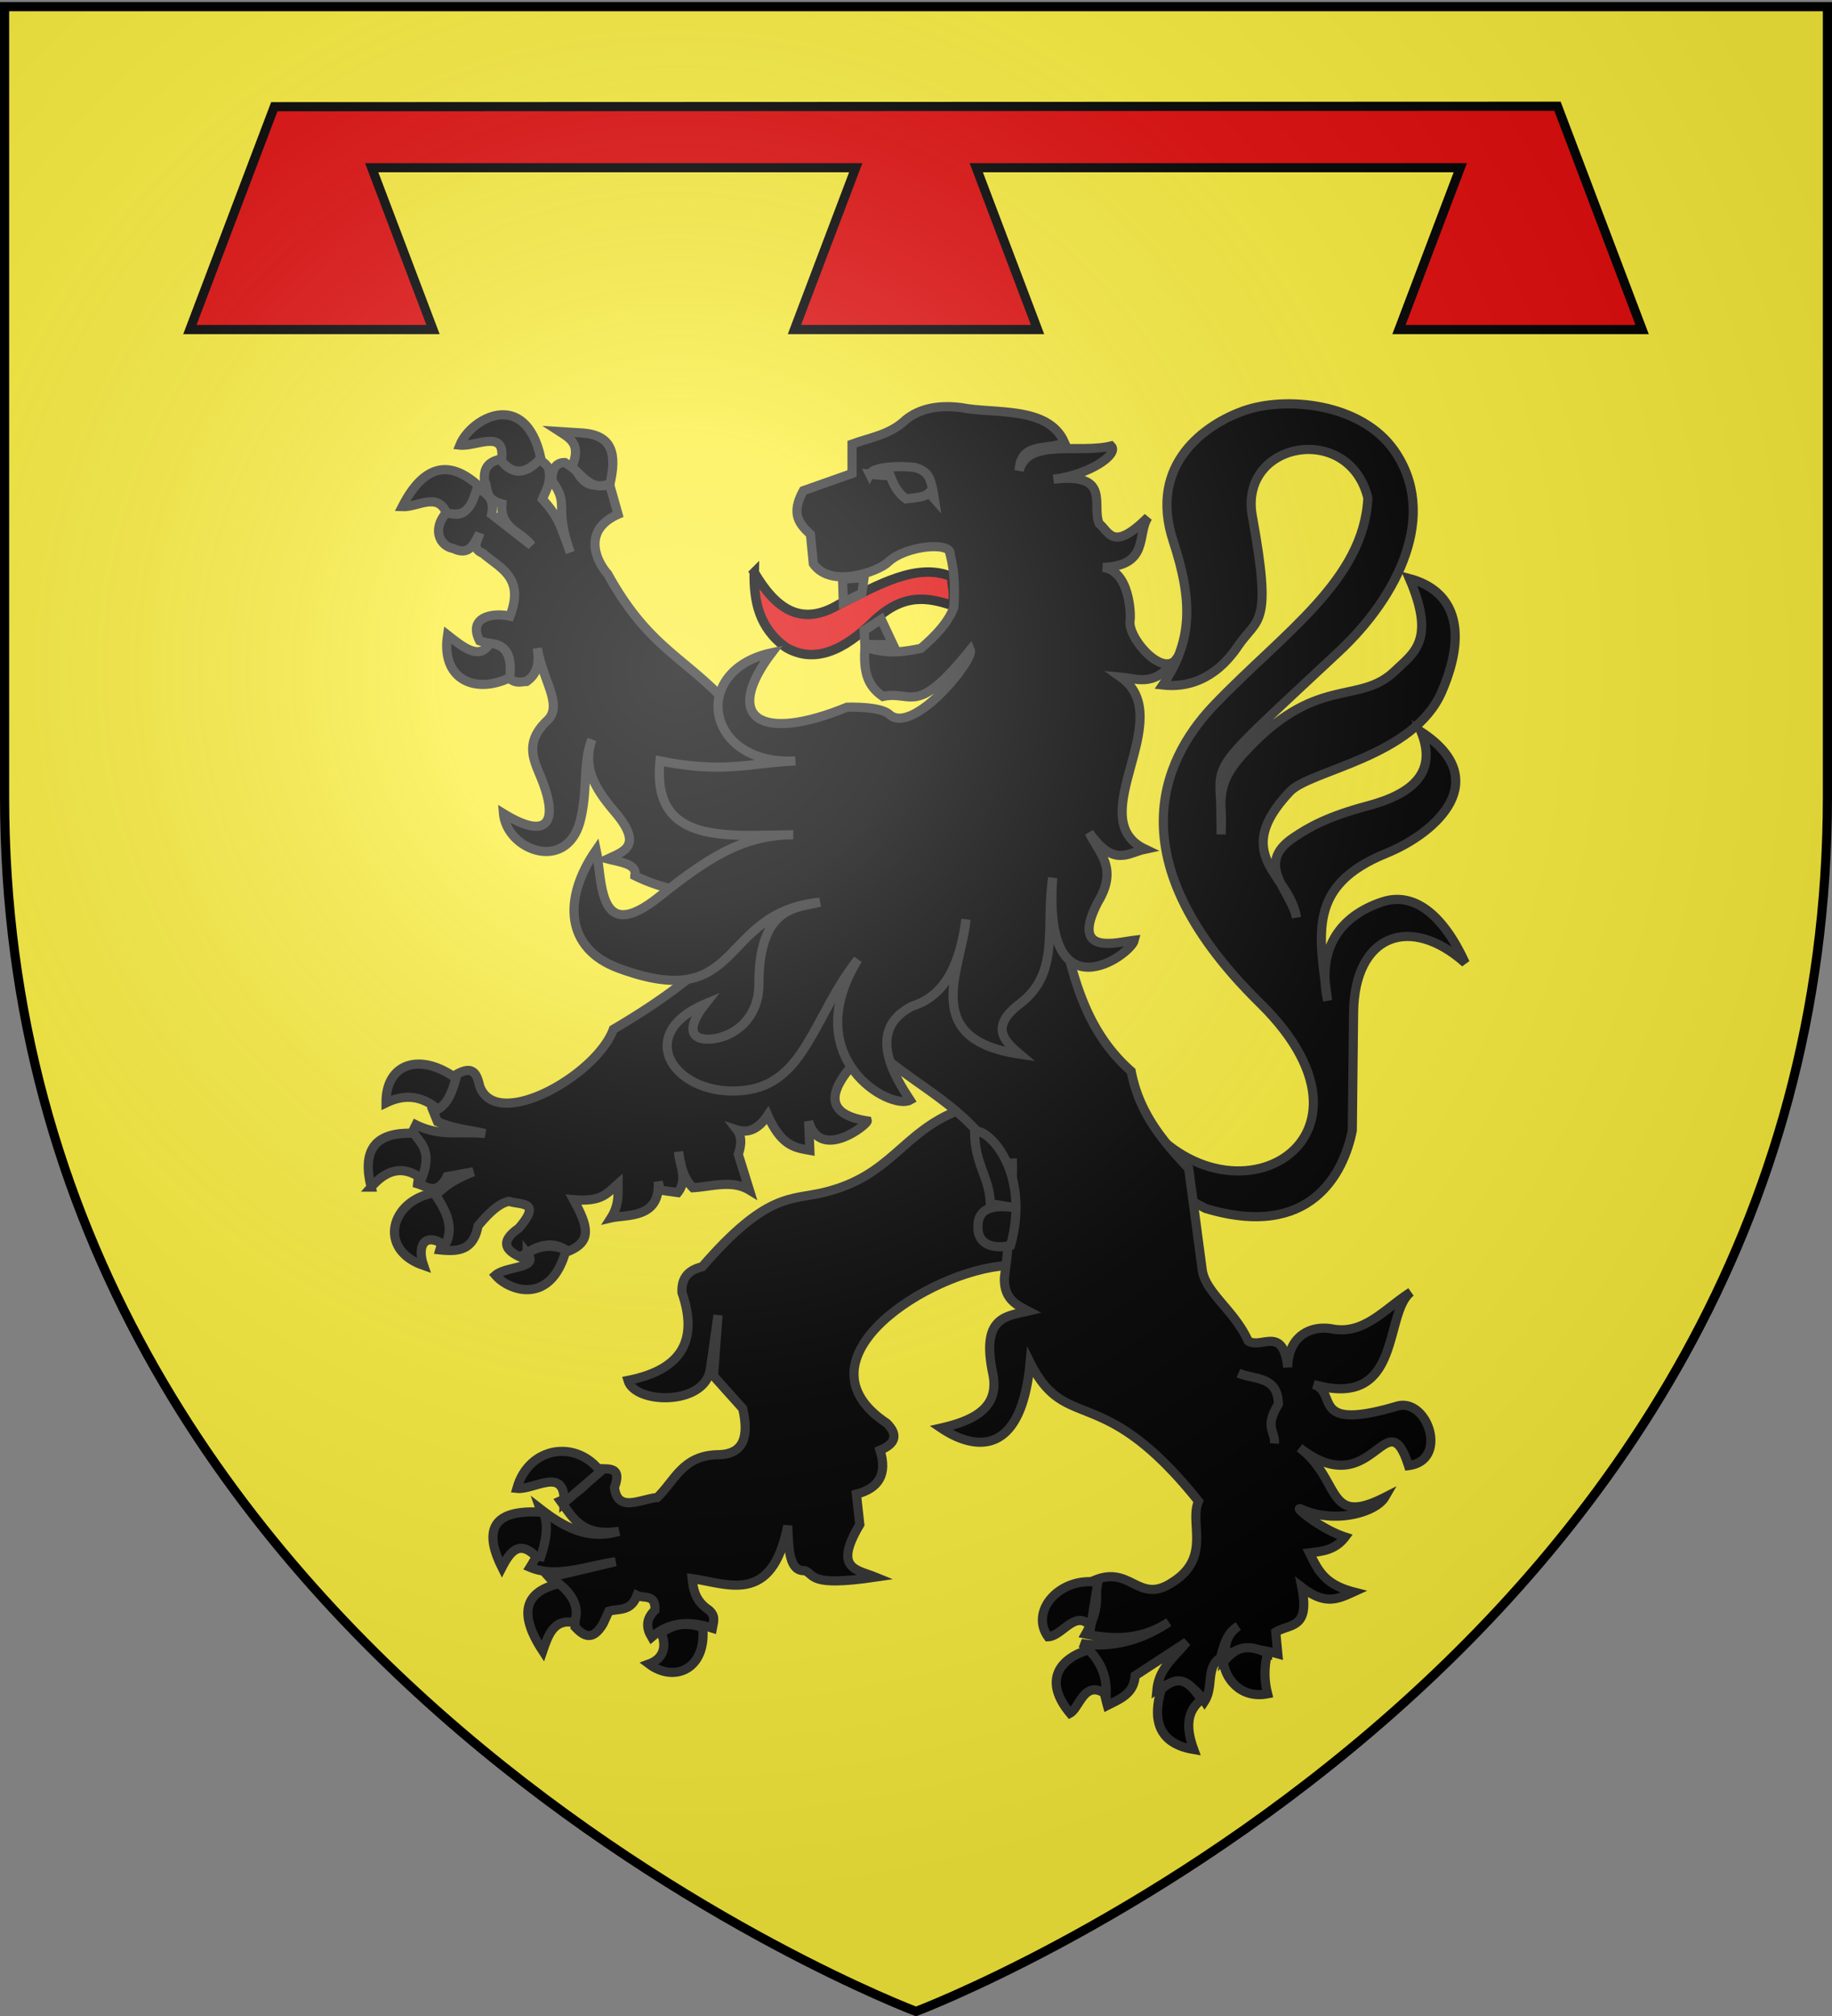
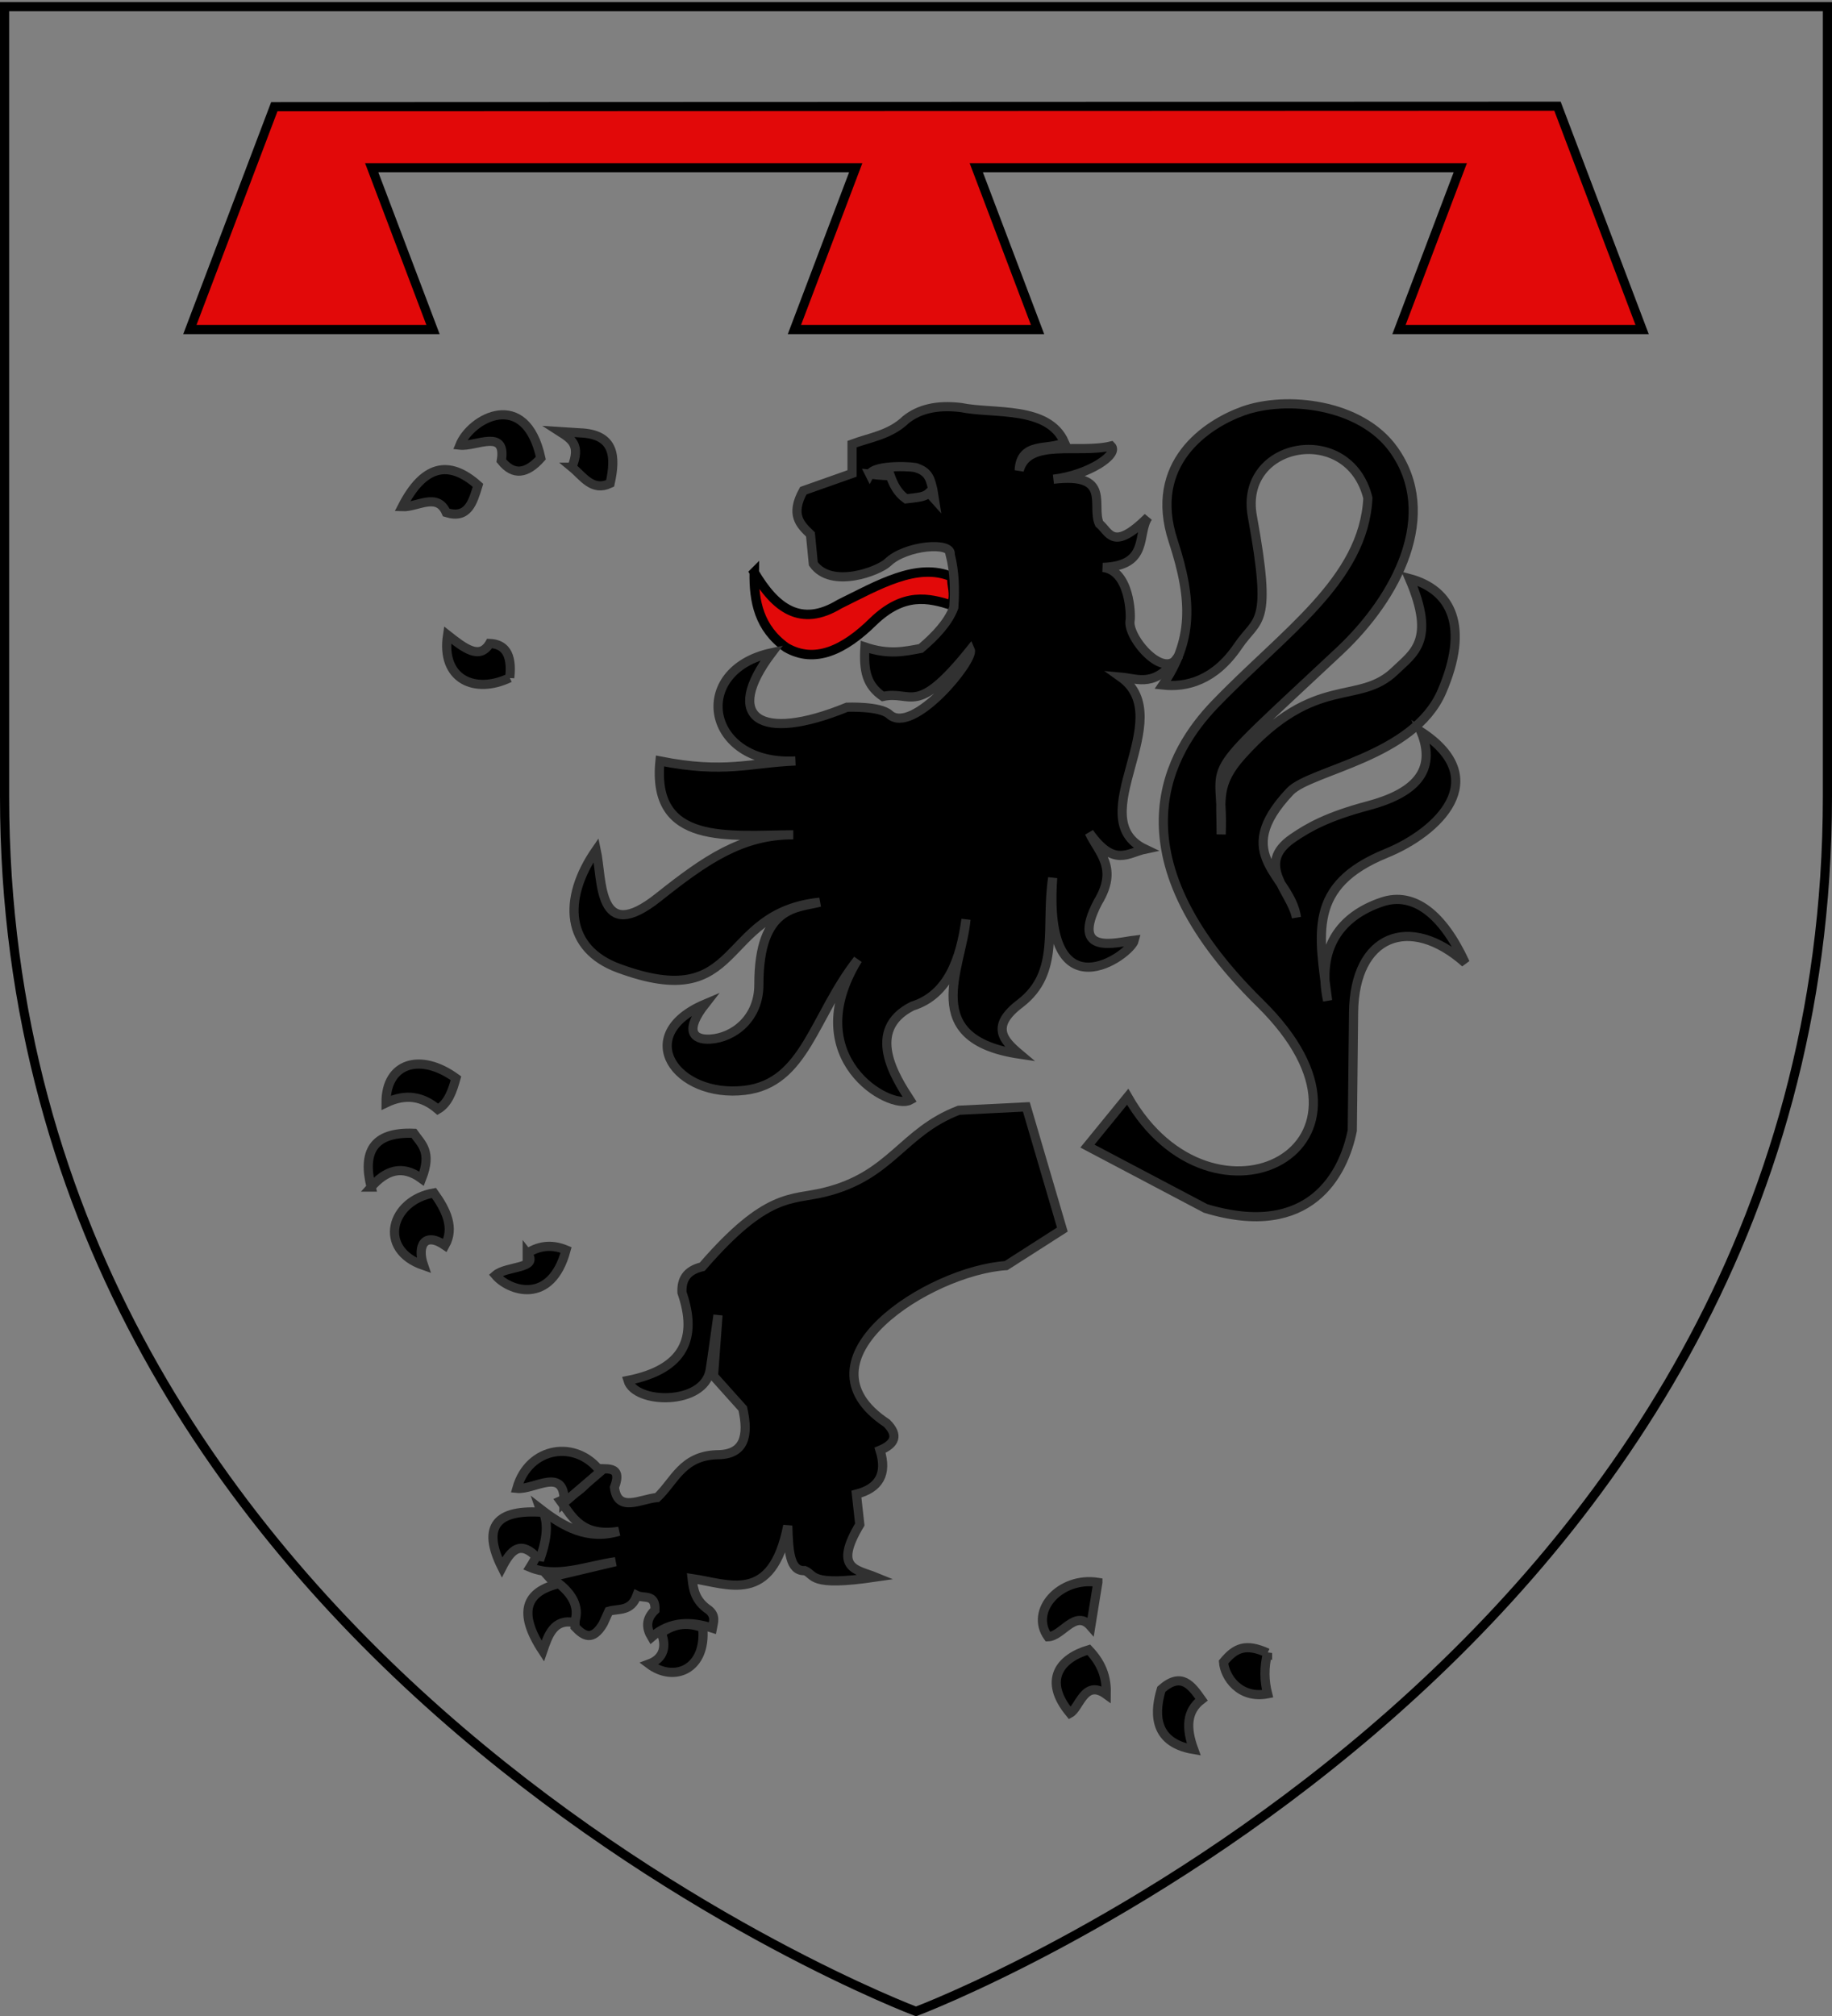
<svg xmlns="http://www.w3.org/2000/svg" xmlns:xlink="http://www.w3.org/1999/xlink" width="600" height="660" version="1.0">
  <rect width="100%" height="100%" fill="#808080" stroke="none" />
  <desc>Flag of Canton of Valais (Wallis)</desc>
  <defs>
    <g id="d">
      <path id="c" d="M0 0v1h.5z" transform="rotate(18 3.157 -.5)" />
      <use xlink:href="#c" width="810" height="540" transform="scale(-1 1)" />
    </g>
    <g id="e">
      <use xlink:href="#d" width="810" height="540" transform="rotate(72)" />
      <use xlink:href="#d" width="810" height="540" transform="rotate(144)" />
    </g>
    <radialGradient xlink:href="#a" id="f" cx="221.445" cy="226.331" r="300" fx="221.445" fy="226.331" gradientTransform="matrix(1.353 0 0 1.349 -77.63 -85.747)" gradientUnits="userSpaceOnUse" />
    <linearGradient id="a">
      <stop offset="0" style="stop-color:white;stop-opacity:.314" />
      <stop offset=".19" style="stop-color:white;stop-opacity:.251" />
      <stop offset=".6" style="stop-color:#6b6b6b;stop-opacity:.125" />
      <stop offset="1" style="stop-color:black;stop-opacity:.125" />
    </linearGradient>
-     <path id="b" d="M2.922 27.673c0-5.952 2.317-9.844 5.579-11.013 1.448-.519 3.307-.273 5.018 1.447 2.119 2.129 2.736 7.993-3.483 9.121.658-.956.619-3.081-.714-3.787-.99-.524-2.113-.253-2.676.123-.824.552-1.729 2.106-1.679 4.108z" />
+     <path id="b" d="M2.922 27.673z" />
  </defs>
  <g style="display:inline">
-     <path d="M300 658.5s298.5-112.32 298.5-397.772V2.176H1.5v258.552C1.5 546.18 300 658.5 300 658.5" style="fill:#fcef3c;fill-opacity:1;fill-rule:evenodd;stroke:none;stroke-width:1px;stroke-linecap:butt;stroke-linejoin:miter;stroke-opacity:1" />
    <path d="m89.841 34.933-27.658 72.953h79.633l-20.078-52.98H280.26l-20.078 52.98h79.633l-20.078-52.98H478.26l-20.078 52.98h79.633l-27.72-73.106z" style="fill:#e20909;fill-opacity:1;fill-rule:evenodd;stroke:#000;stroke-width:3;stroke-linecap:butt;stroke-linejoin:miter;stroke-miterlimit:4;stroke-dasharray:none;stroke-opacity:1;display:inline" />
    <path d="M369.328 359.055c27.802 48.761 91.47 16.62 43.372-30.615-50.451-49.548-28.948-83.153-14.883-97.8 22.598-23.533 48.87-40.667 50.176-67.609-6.176-25.058-42.313-18.527-37.844 5.953 6.678 36.584 1.805 32.95-4.678 42.522-7.676 11.335-16.953 13.616-24.662 12.756 9.754-14.372 9.933-27.285 3.402-47.199-8.31-25.334 10.875-38.197 22.961-42.521 13.892-4.97 38.452-2.578 49.325 12.756 14.955 21.09 1.258 48.014-17.859 65.908-48.75 45.634-37.641 33.086-38.694 59.956.051-11.488-1.718-16.453 6.803-25.938 24.305-27.057 38.085-15.904 50.175-27.64 5.912-5.737 13.483-9.762 4.678-30.19 13.808 3.687 19.75 15.771 10.63 36.994-9.26 21.551-43.069 25.68-49.75 32.742-19.994 21.13.138 27.26 2.126 41.246-1.69-8.647-13.741-17.353-1.276-25.939 5.232-3.603 11.541-7.145 24.663-10.63 15.088-4.007 22.707-11.232 17.434-24.237 23.675 15.508 5.57 32.873-11.412 39.794-25.96 10.578-22.035 26.319-19.204 48.225-3.632-17.162 4.14-27.728 17.86-32.316 10.322-3.452 19.886 4.02 27.213 19.985-18.224-16.206-36.29-9.11-36.569 16.158l-.425 38.695c-2.798 14.035-13.745 35.877-48.05 25.513l-38.694-20.41z" style="fill:#000;fill-opacity:1;stroke:#313131;stroke-width:3;stroke-miterlimit:4;stroke-dasharray:none;stroke-opacity:1" />
    <path d="M247.023 187.4c-.17 9.506 1.62 18.313 10.472 24.598 9.281 5.373 18.97.877 28.495-8.524 10.067-9.67 18.113-7.727 25.76-5.33 1.258-4.471-.287-6.289.056-9.283-11.43-4.934-24.235 2.724-36.904 8.939-12.685 7.698-20.999 1.248-27.88-10.4z" style="fill:#e20909;fill-opacity:1;stroke:#000;stroke-width:3.094;stroke-miterlimit:4;stroke-dasharray:none;stroke-opacity:1" />
    <path d="M314.02 363.473c-18.688 7.17-21.986 21.555-44.226 26.905-10.76 2.588-18.59-.172-39.805 24.325-5.344 1.259-6.829 4.447-6.634 8.476 5.108 14.762.808 25.095-17.69 28.748 2.345 7.816 24.845 8.292 26.904-3.317.322-1.815 2.58-18.06 2.58-18.06l-1.474 19.903 9.583 10.688c2.011 8.967.592 15.147-8.477 15.11-11.35.368-13.854 8.599-19.534 14.006-5.453.463-13.017 5.149-14.005-3.317 2.925-7.74-3.1-5.633-6.634-6.266-1.053 4.691-5.146 8.08-11.057 10.689 4.034 5.475 7.097 11.84 19.165 9.95-10.3 3.068-18.245-1.513-25.799-7.37 2.55 7.2.347 13.345-3.317 19.164 8.799 3.69 18.582-.493 28.01-1.842l-21.744 5.16c3.734 4.193 8.663 6.794 8.476 16.216 2.815 2.971 5.714 4.836 9.214-1.106l1.843-4.054c3.289-.96 7.198.255 9.214-5.16 2.236 1.125 6.146-.68 5.897 4.792-3.086 2.948-2.87 5.897-1.106 8.845 6.235-5.378 12.977-5.176 19.902-2.948.358-1.966 1.196-3.932-1.105-5.897-4.49-3-5.131-6.64-5.529-10.32 11.787 1.675 26.17 8.836 31.328-17.322.248 8.201.603 15.013 5.573 14.716 3.475 1.359 1.122 5.374 23.193 2.13-6.181-2.526-13.943-2.546-5.178-17.215l-1.106-9.95c7.39-1.906 10.177-6.573 7.74-14.375 4.863-2.031 6.185-4.85 2.21-8.845-31.534-20.912 13.867-49.94 39.068-51.598l18.428-11.794-11.794-40.173z" style="fill:#000;fill-opacity:1;stroke:#313131;stroke-width:3;stroke-miterlimit:4;stroke-dasharray:none;stroke-opacity:1" />
-     <path d="M163.618 150.396c-4.622 1.072-5.146 3.894-4.962 7.026 1.407 2.256-.298 5.946 5.736 7.54-.713 8.184 6.573 9.16 9.636 13.568l-13.02-10.151c1.244-6.022-2.525-7.039-5.22-9.12-2.13 4-1.513 11.325-9.379 8.314-5.24 5.785-2.191 11.327 2.063 11.988 5.19 2.533 6.78-1.402 8.604-4.93-.464 2.287-2.948 4.861 1.064 6.51 5.583 4.89 13.814 7.8 8.862 20.592-5.232-1.22-13.984.049-9.926 8.057 4.085 1.49 12.116.586 9.12 11.73 2.592 2.549 4.311 1.634 6.252 1.58 4.195-2.956 4.014-6.901 3.545-10.893 1.763 10.637 8.508 18.662 3.255 23.654-7.807 7.419-4.271 13.18-1.837 19.304 5.796 14.577 1.454 19.772-12.504 11.182 1.09 12.157 21.06 19.626 25.266 1.837 2.392-10.116.653-18.415 3.674-26.07-3.27 9.6 1.518 16.61 7.54 23.718 9.462 11.166 2.81 12.945-2.352 15.372 4.334 1.134 9.82 1.699 8.863 5.478a57.2 57.2 0 0 0 15.374 5.018l8.577 23.09c-7.729 7.254-18.153 14.662-30.977 22.198-5.485 15.056-38.463 33.724-43.796 18.498-1.076-4.948-2.868-7.057-9.377-2.61-.63 3.323.52 6.465-5.995 10.441l1.58 3.9c5.788 2.455 10.457 2.675 15.63 3.899-7.546-.894-14.512 1.179-22.688-2.868l-1.805 3.641c7.706 5.213 2.878 10.45 2.353 15.663 3.214.947 6.421 3.913 9.635-2.353l8.605-1.58c-8.183 3.26-10.199 5.754-13.052 8.348 6.407 6.209 3.706 11.667 2.095 17.209 5.643.587 10.959.462 12.504-7.831 3.388-4.06 6.795-7.441 10.183-8.057 3.513 1.288 11.07-.301 3.126 8.83-6.183 4.32-4.368 7.166.516 9.41 5.212-3.639 10.418-5.777 15.63-1.837 7.805-3.17 6.792-7.876 1.837-16.95 9.168.794 10.828-1.913 14.566-5.19-.007 3.542.362 6.973-2.32 11.183 5.203-1.196 16.229.317 15.469-11.86l.676 2.74 5.737.806c3.463-4.43.501-8.88.257-13.31.757 4.111 1.264 8.291 4.706 11.73 6.277-.396 12.857-2.65 18.498.774l-3.642-11.73c1.277-3.751.937-6.179-.451-7.993 3.023.977 6.618.457 10.087-4.77 4.604 10.297 9.189 10.618 13.793 11.474l-.387-9.475c3.835 13.33 19.421.923 19.175-.161-19.769-3.074-7.221-16.46 1.353-24.59 15.59 14.789 34.169 19.99 46.149 45.247-.25 9.894-1.181 20.132-2.546 30.583-.289 6.88 3.74 8.936 7.766 11.022-7.17 1.713-15.411 1.783-11.665 20.109 2.538 11.3-5.747 15.648-16.855 18.176 7.335 4.99 25.884 13.394 29.165-21.431 11.89 23.728 23.251 5.5 55.14 45.407-3.133 7.245 4.418 18.486-8.702 26.62-10.96 7.205-13.462-5.695-25.297-.774 1.342 6.708.596 11.41-2.965 17.628 9.082 1.866 18.15 2.037 27.231-3.9-8.919 6.046-19.025 8.624-28.714 6.961 5.396 3.32 6.717 13.445 8.605 20.303 4.157-2.113 8.724-3.825 9.088-9.732l16.886-11.022c-3.833 4.768-9.07 8.532-9.732 15.566 6.748-4.325 11.64-1.97 15.565 3.867 3.134-4.876.313-11.11 5.189-14.244 1.179-3.844 1.835-7.943 5.833-10.377-4.592 3.459-4.035 6.918-4.528 10.377 3.887-4.077 11.205-3.06 17.515-1.322l-.677-7.122c4.593-2.841 11.284-.817 8.54-14.663 7.618 5.838 11.546 3.98 16.952 1.515-9.46-2.452-11.596-6.973-14.438-12.794 4.202-.492 8.421-.87 11.666-5.189-8.151-2.605-17.691-10.6-14.276-9.087 11.217 4.967 24.448.93 27.263-3.9-19.49 9.883-14.051-5.784-27.908-16.21 23.978 18.727 28.497-16.613 35.675 5.833 13.362-1.69 6.228-22.412-3.77-19.465-29.085 8.575-18.979-4.62-27.36-7.122 29.321 8.467 22.836-23.23 31.904-30.228-8.687 5.53-15.303 14.064-25.814 12.053-7.122-1.299-14.404 2.505-14.502 12.568-1.547-14.033-8.843-5.709-12.987-8.67-4.603-10.141-14.045-15.764-15.05-23.363a13088 13088 0 0 0-4.415-33.065c-8.367-8.849-16.253-18.126-18.82-31.807-21.776-19.184-20.504-47.578-29.198-71.995l-95.455-39.09c-17.725-24.314-31.219-23.507-46.793-51.724-3.898-4.375-8.312-14.335 3.384-19.53l-2.578-9.12c-3.738-1.346-7.477 1.894-11.215-5.478l-3.641-2.352c-2.725-.005-4.244 1.83-4.19 5.994 6.001 8.39.397 7.868 5.994 23.46-3.437-9.468-3.938-11.646-9.12-17.466 1.234-3.162 3.225-5.969 1.837-10.442-2.208-3.012-3.374-1.786-4.963-2.32-5.536 6.047-8.07 2.408-10.925-.258zM331.551 379.27c.035 2.073.033 4.178 0 6.285z" style="fill:#000;fill-opacity:1;stroke:#313131;stroke-width:3;stroke-miterlimit:4;stroke-dasharray:none;stroke-opacity:1" />
-     <path d="M319.18 370.425c.125 11.176 4.916 14.823 5.16 23.638l9.348 1.525c-7.674-1.306-13.342-.625-13.402 5.846-.292 6.119 5.162 7.624 10.688 6.266 6.743-24.31-7.612-38.702-11.794-37.275zM405.607 449.531c5.124 2.27 12.877.714 13.084 10.136-4.732 7.741-.977 8.693-1.29 12.9" style="fill:#000;fill-opacity:1;stroke:#313131;stroke-width:3;stroke-miterlimit:4;stroke-dasharray:none;stroke-opacity:1" />
    <g style="fill:#000;stroke:#313131;stroke-opacity:1;stroke-width:2.909">
      <path d="M-1928.962 172.153c-11.118 5.31-21.916.493-19.753-13.58 5.284 4.16 10.205 8.028 13.374 2.674 4.576.207 7.277 3.036 6.379 10.906zM-1949.126 119.685c-2.846-6.526-9.2-1.648-13.992-1.852 6.647-13.008 14.683-15.18 24.074-6.79-1.636 5.295-3.108 10.82-10.082 8.642zM-1944.806 98.286c5.15.56 14.889-5.436 13.169 4.938 3.896 4.9 8.106 4.149 12.55-.823-4.875-22.324-22.252-12.763-25.719-4.115zM-1909.21 105.282c2.856-7.09-.079-8.856-3.91-11.317l6.38.412c11.154.392 11.55 7.509 9.67 16.049-5.65 2.692-8.544-2.19-12.14-5.144z" style="opacity:1;fill:#000;fill-opacity:1;stroke:#313131;stroke-width:2.909;stroke-miterlimit:4;stroke-dasharray:none;stroke-opacity:1" transform="translate(2155.703 44.403)scale(1.031)" />
    </g>
    <g style="fill:#000;stroke:#313131;stroke-opacity:1;stroke-width:2.909">
      <path d="M-1951.801 309.186c-4.708-4.064-10.108-5.123-16.46-2.058-.046-12.774 10.957-16.012 22.22-7.818-1.135 4.077-2.465 7.959-5.76 9.876zM-1972.994 333.877c-2.75-10.962.441-17.622 13.58-17.078 2.362 3.402 5.865 5.766 2.469 14.403-6.266-4.604-11.425-2.57-16.05 2.675zM-1953.036 335.729c3.978 5.555 6.59 11.11 3.498 16.666-6.436-4.42-8.976.05-6.79 6.378-14.849-5.106-10.372-20.749 3.292-23.044zM-1923.407 354.864c4.42-2.78 8.473-2.627 12.345-1.029-4.809 17.905-18.264 12.948-22.427 8.025 3.494-3.051 14.078-1.948 10.082-6.996z" style="opacity:1;fill:#000;fill-opacity:1;stroke:#313131;stroke-width:2.909;stroke-miterlimit:4;stroke-dasharray:none;stroke-opacity:1" transform="translate(2155.703 44.403)scale(1.031)" />
    </g>
    <g style="fill:#000;stroke:#313131;stroke-opacity:1;stroke-width:2.909">
      <path d="M-1900.156 424.204c-7.523-10.142-22.723-8.165-26.543 5.35 5.483.596 15.383-7.274 15.02 4.526zM-1919.498 452.392c-6.015-7.057-9.163-3.121-11.933 2.264-6.586-13.147-1.642-18.607 13.168-17.49 1.766 4.142.824 9.445-1.235 15.226zM-1913.325 459.8c-10.53 2.465-13.257 9.062-5.144 21.398 1.76-5.153 3.505-10.325 10.082-9.053 1.452-4.115.19-8.23-4.938-12.346zM-1880.815 475.437c2.06 5.249-.073 8.485-3.91 9.876 7.965 6.023 18.303 1.727 17.078-11.522-4.157-1.543-8.465-1.726-13.168 1.646z" style="opacity:1;fill:#000;fill-opacity:1;stroke:#313131;stroke-width:2.909;stroke-miterlimit:4;stroke-dasharray:none;stroke-opacity:1" transform="translate(2155.703 44.403)scale(1.031)" />
    </g>
    <g style="fill:#000;stroke:#313131;stroke-opacity:1;stroke-width:2.909">
      <path d="m-1742.136 459.388-2.263 13.991c-4.902-5.65-9 3.143-13.58 3.292-5.924-8.292 3.897-19.175 15.843-17.283zM-1739.461 494.984c.085-4.517-.748-9.137-5.555-14.197-9.114 2.684-14.695 9.626-5.967 20.164 3.027-1.607 4.548-11.027 11.522-5.967zM-1721.972 493.338c6.394-5.685 9.576-1.2 12.757 3.292-4.786 3.645-4.964 9.01-2.469 15.843-13.827-2.294-12.115-13.073-10.288-19.135zM-1688.228 481.815c-1.156 4.61-1.037 8.901 0 12.963-8.893 1.72-13.623-5.341-13.991-10.082 3.707-4.496 6.993-6.063 13.991-2.88z" style="opacity:1;fill:#000;fill-opacity:1;stroke:#313131;stroke-width:2.909;stroke-miterlimit:4;stroke-dasharray:none;stroke-opacity:1" transform="translate(2155.703 44.403)scale(1.031)" />
    </g>
-     <path d="m-1807.179 161.62-3.779-8.03-5.431 3.543.236 4.487zM-1823.238 140.837l6.849-.472-.709 4.96-5.904 2.833z" style="opacity:1;fill:#000;fill-opacity:1;stroke:#313131;stroke-width:2.909;stroke-miterlimit:4;stroke-dasharray:none;stroke-opacity:1" transform="translate(2155.703 44.403)scale(1.031)" />
    <path d="M-1789.04 133.008c.652-4.187-14.133-2.97-19.806 2.504-2.848 2.748-17.97 8.537-23.675.455l-.91-9.333c-3.234-3.122-6.513-6.208-2.276-13.886l15.48-5.464v-9.333c5.572-2.077 12.038-2.895 17.072-7.74 4.117-3.304 9.772-4.812 17.529-3.87 10.413 2.134 27.725-.668 32.883 11.06-4.922 2.744-13.933-.532-14.388 8.913 2.83-10.38 18.755-5.214 29.218-7.775 2.646 2.654-7.056 9.226-18.347 10.567 18.686-2.2 11.962 8.367 14.569 14.113 3.231 2.624 4.227 9.08 15.48-2.048-3.619 5.365.617 15.43-14.342 15.935 8.615.957 8.965 15.11 8.65 16.845-.984 5.432 11.242 19.63 15.48 11.155-7.434 10.43-12.735 7.352-18.439 6.829 18.522 13.176-12.816 44.882 7.74 54.634-5.513 1.151-9.86 5.903-17.756-5.236 2.993 6.38 9.378 11.165 2.731 22.082-8.956 17.248 6.003 12.719 11.61 12.065-1.192 4.767-29.083 24.687-25.951-19.805-2.374 15.63 2.496 29.986-10.244 39.837-9.726 7.318-5.39 11.823-.227 16.163-32.11-4.774-18.542-26.84-17.074-42.797-1.728 12.445-5.591 23.962-17.073 27.545-15.009 7.604-5.37 22.615-.683 29.82-6.16 3.452-35.81-13.191-16.618-44.617-14.094 17.91-16.658 39.241-35.893 41.523-21.802 2.587-35.987-17.514-12.595-27.41-6.496 8.287-3.988 11.482 1.594 11.155 7.543-.442 15.498-6.678 15.48-17.3-.045-25.402 12.427-24.32 19.35-26.18-32.631 3.343-23.803 35.799-63.968 20.944-16.509-6.106-18.058-21.681-7.057-37.561 2.056 9.608.25 30.58 19.805 15.024 14.882-11.838 26.525-19.88 42.796-19.805-20.377.094-45.08 3.6-42.341-23.447 20.508 4.085 28.566.59 43.024 0-28.476 1.563-33.81-28.755-7.512-34.374-15.674 20.732-3.902 28.666 23.903 17.3 0 0 10.503-.412 13.43 2.277 7.432 6.828 27.164-17.289 25.724-20.487-17.403 21.676-18.43 12.764-27.772 14.796-5.113-3.544-6.17-8.006-5.691-15.707 7.529 2.567 12.586 1.426 17.756.455 4.782-4.067 8.711-8.304 10.471-12.975.389-5.616.286-11.23-1.138-16.846z" style="opacity:1;fill:#000;fill-opacity:1;stroke:#313131;stroke-width:2.909;stroke-miterlimit:4;stroke-dasharray:none;stroke-opacity:1" transform="translate(2155.703 44.403)scale(1.031)" />
    <path d="M284.858 155.214c1.753-3.351 15.572-2.454 15.47-1.96 4.124 1.341 4.433 4.188 5.155 6.869l.516 3.186-1.753-1.959c-1.444 1.382-3.506 1.423-5.363 1.712l-2.165.247c-2.785-1.97-4.125-4.723-5.157-7.6-2.99 0-4.64-.289-6.703-.495z" style="fill:#000;stroke:#313131;stroke-width:3" />
  </g>
-   <path d="M300 658.5s298.5-112.32 298.5-397.772V2.176H1.5v258.552C1.5 546.18 300 658.5 300 658.5" style="opacity:1;fill:url(#f);fill-opacity:1;fill-rule:evenodd;stroke:none;stroke-width:1px;stroke-linecap:butt;stroke-linejoin:miter;stroke-opacity:1" />
  <path d="M300 658.5S1.5 546.18 1.5 260.728V2.176h597v258.552C598.5 546.18 300 658.5 300 658.5z" style="opacity:1;fill:none;fill-opacity:1;fill-rule:evenodd;stroke:#000;stroke-width:3;stroke-linecap:butt;stroke-linejoin:miter;stroke-miterlimit:4;stroke-dasharray:none;stroke-opacity:1" />
</svg>